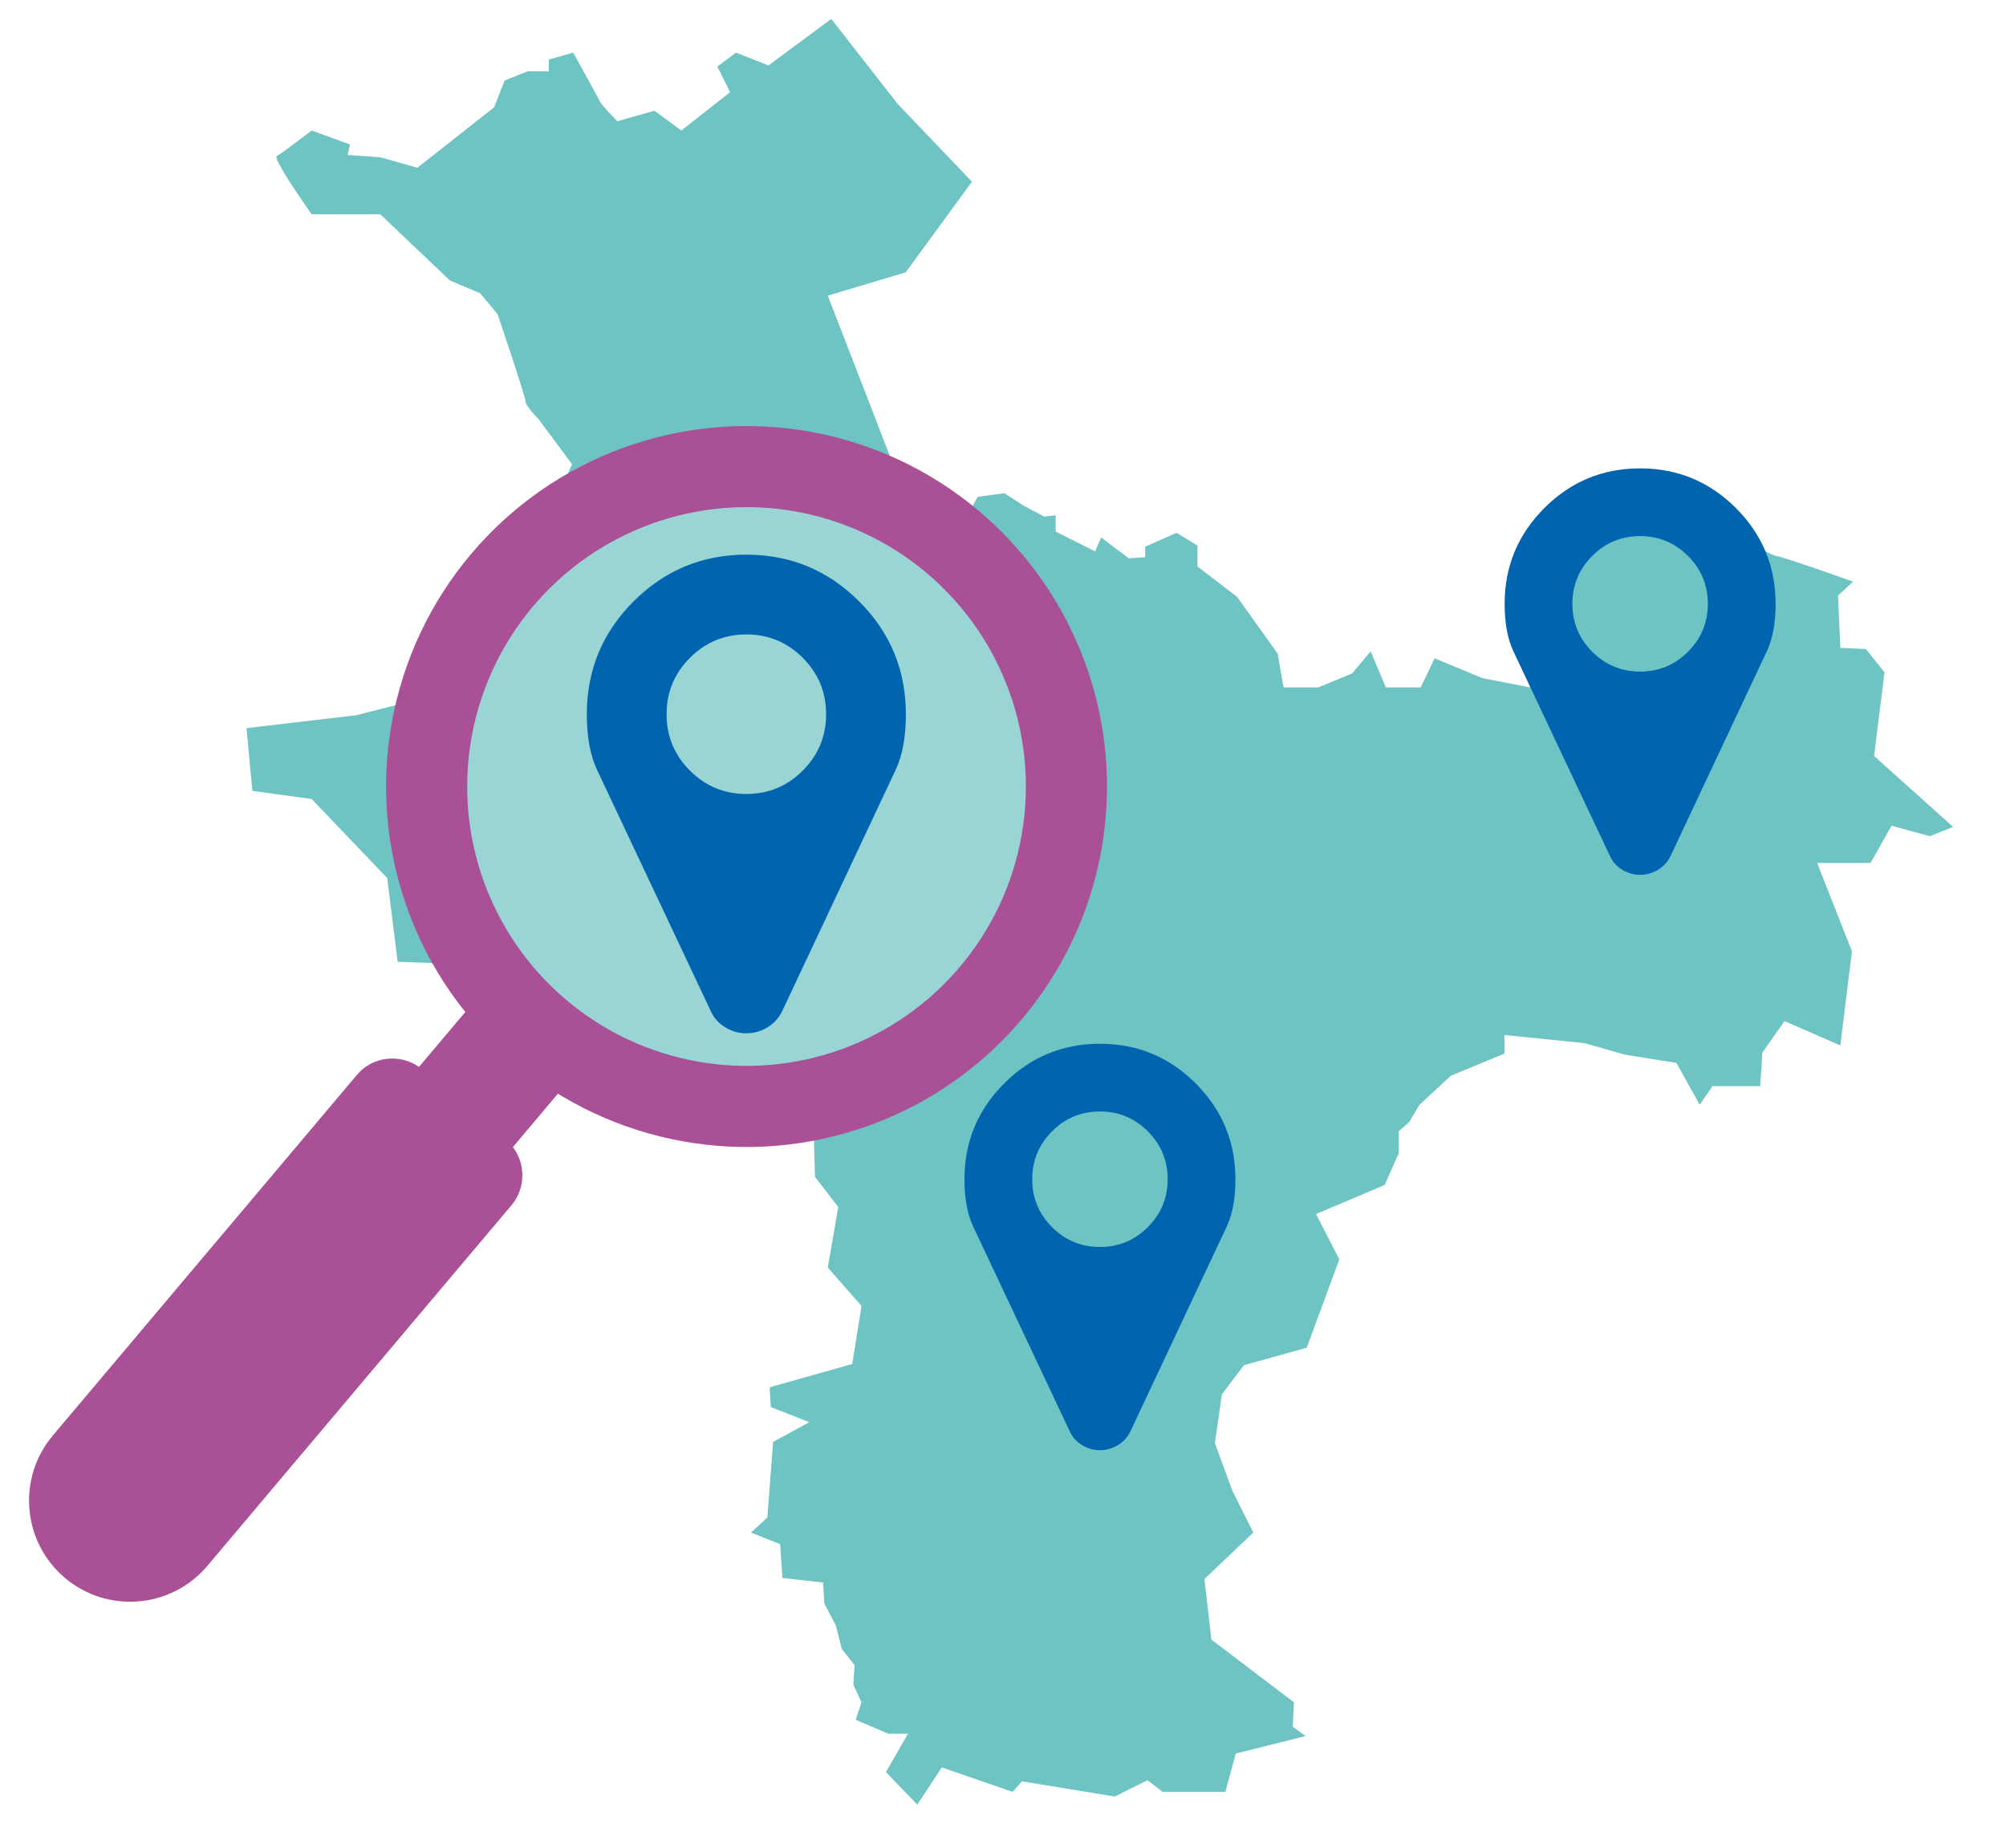
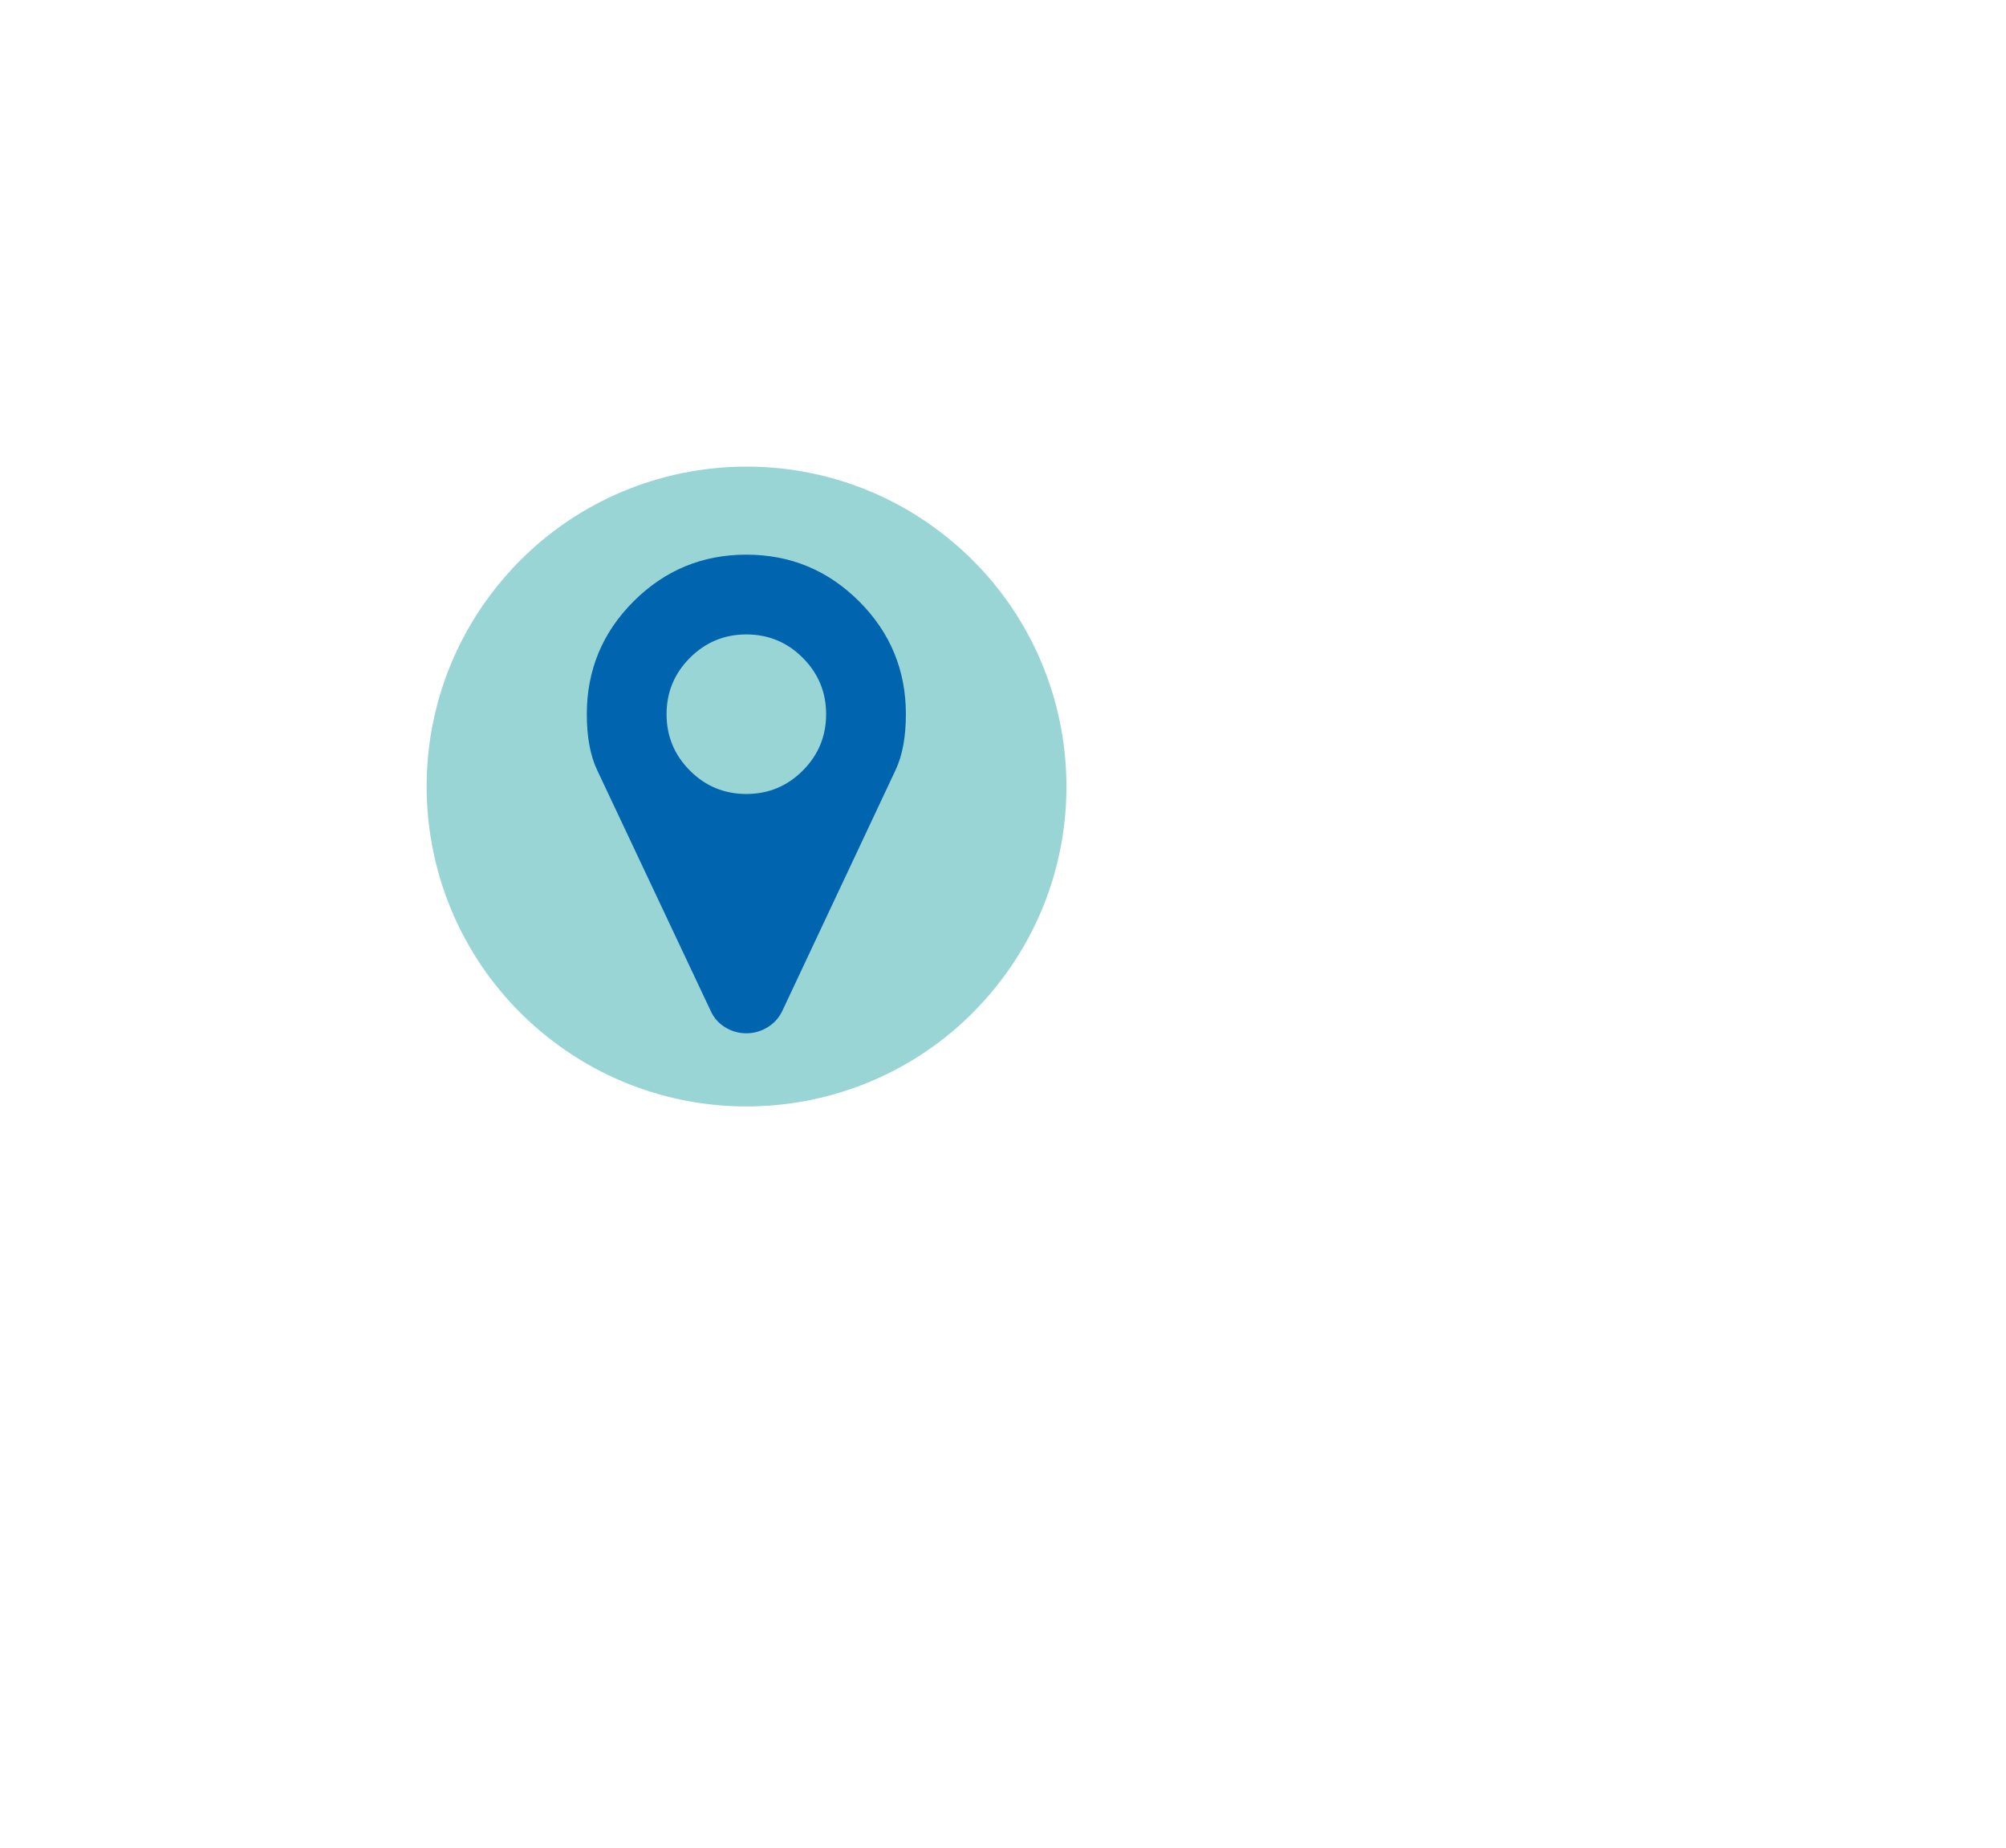
<svg xmlns="http://www.w3.org/2000/svg" width="100%" height="100%" viewBox="0 0 89 82" version="1.1" xml:space="preserve" style="fill-rule:evenodd;clip-rule:evenodd;stroke-miterlimit:10;">
  <g id="location">
    <g transform="matrix(0.826,0,0,0.826,83.147,47.362)">
-       <path d="M0,-16.734L0.561,-21.229L-0.438,-22.479L-1.813,-22.542L-1.938,-25.352L-1.124,-26.099C-1.124,-26.099 -4.997,-27.473 -5.247,-27.473C-5.497,-27.473 -9.992,-29.847 -9.992,-29.847L-15.551,-28.287L-19.171,-25.288L-18.483,-20.418L-21.045,-20.918L-23.605,-21.979L-24.355,-20.418L-26.226,-20.418L-27.04,-22.354L-28.039,-21.168L-29.849,-20.418L-31.721,-20.418L-32.034,-22.229L-34.219,-25.288L-36.343,-26.912L-36.343,-27.162L-36.343,-28.037L-37.468,-28.723L-39.153,-27.973L-39.153,-27.412L-40.028,-27.349L-41.517,-28.473L-41.838,-27.723L-42.588,-28.098L-43.959,-28.786L-43.959,-29.658L-44.584,-29.597L-45.647,-30.158L-46.708,-30.847L-48.143,-30.658L-48.768,-29.534L-49.642,-30.408L-50.142,-29.286L-51.828,-29.783L-51.267,-31.158L-52.452,-31.782L-56.2,-41.461L-52.016,-42.71L-48.457,-47.58L-52.452,-51.764L-56.012,-56.323L-59.385,-53.824L-61.131,-54.513L-62.131,-53.763L-61.445,-52.389L-64.066,-50.329L-65.504,-51.39L-67.501,-50.829C-67.501,-50.829 -68.314,-51.639 -68.439,-51.889C-68.564,-52.139 -69.874,-54.513 -69.874,-54.513L-71.185,-54.138L-71.185,-53.513L-72.309,-53.513L-73.559,-53.014L-74.12,-51.576L-78.242,-48.33L-80.239,-48.891L-81.988,-49.016L-81.863,-49.579L-83.923,-50.329C-83.923,-50.329 -85.547,-49.08 -85.797,-48.955C-86.047,-48.83 -83.923,-45.831 -83.923,-45.831L-80.239,-45.831L-76.493,-42.272L-74.869,-41.586L-73.934,-40.462C-73.934,-40.462 -72.434,-36.028 -72.434,-35.778C-72.434,-35.53 -71.748,-34.842 -71.748,-34.842L-69.936,-32.407L-70.374,-31.408L-72.934,-29.161L-72.684,-28.098L-69.561,-27.787L-68.25,-26.227L-65.879,-25.102L-65.504,-23.978L-66.501,-22.667L-68.322,-21.895L-68.564,-21.793L-70.185,-21.668L-73.684,-19.233L-75.369,-20.48L-81.552,-18.919L-87.421,-18.233L-87.108,-14.86L-83.923,-14.424L-79.864,-10.179L-79.303,-5.681C-79.303,-5.681 -77.743,-5.62 -77.493,-5.62C-77.243,-5.62 -75.433,-2.685 -75.433,-2.685L-73.37,1.563L-70.749,-0.187L-69.561,0.938L-66.004,-3.371L-62.445,-3.371L-60.132,0.25L-57.011,1.624L-56.886,5.869L-56.476,6.404L-56.473,6.404L-55.637,7.493L-56.2,10.742L-54.387,12.802L-54.887,15.922L-59.321,17.172L-59.26,18.235L-57.197,19.046L-59.135,20.107L-59.446,24.166L-60.321,24.976L-58.76,25.601L-58.635,27.414L-56.45,27.661L-56.422,28.148L-56.386,28.786L-55.762,29.974L-55.451,31.221L-54.762,32.095L-54.826,33.158L-54.387,34.094L-54.701,35.03L-52.952,35.78L-51.891,35.78L-53.077,37.84L-51.392,39.589L-50.078,37.59L-46.272,38.903L-45.772,38.339L-40.787,39.153L-39.028,38.278L-38.215,38.903L-34.844,38.903L-34.283,36.843L-30.535,35.905L-31.224,35.405L-31.16,34.094L-35.594,30.724L-35.969,27.475L-33.345,24.976L-34.469,22.73L-35.405,20.17L-35.03,17.547L-33.845,15.986L-30.474,15.048L-28.725,10.303L-29.974,7.868L-26.29,6.308L-25.54,4.622L-25.54,3.434L-24.979,2.934L-24.416,1.999L-22.73,0.438L-19.857,-0.75L-19.857,-1.747L-15.551,-1.311L-13.363,-0.686L-10.617,-0.25L-9.367,1.999L-8.682,0.999L-6.119,0.999L-5.997,-0.811L-4.809,-2.496L-1.813,-1.186L-1.188,-6.244L-3.06,-10.99L-0.189,-10.99L0.936,-12.989L2.996,-12.425L4.245,-12.925L0,-16.734Z" style="fill:rgb(110,195,195);fill-rule:nonzero;" />
-     </g>
+       </g>
    <g transform="matrix(0.826,0,0,0.826,72.767,29.795)">
-       <path d="M0,0C-1.004,0 -1.862,-0.355 -2.572,-1.066C-3.283,-1.776 -3.638,-2.634 -3.638,-3.638C-3.638,-4.642 -3.283,-5.5 -2.572,-6.211C-1.862,-6.921 -1.004,-7.277 0,-7.277C1.004,-7.277 1.862,-6.921 2.572,-6.211C3.283,-5.5 3.638,-4.642 3.638,-3.638C3.638,-2.634 3.283,-1.776 2.572,-1.066C1.862,-0.355 1.004,0 0,0M5.145,-8.783C3.724,-10.204 2.009,-10.915 0,-10.915C-2.009,-10.915 -3.724,-10.204 -5.145,-8.783C-6.566,-7.362 -7.277,-5.647 -7.277,-3.638C-7.277,-2.605 -7.12,-1.757 -6.808,-1.094L-1.62,9.906C-1.478,10.219 -1.258,10.465 -0.959,10.645C-0.661,10.825 -0.341,10.915 0,10.915C0.341,10.915 0.661,10.825 0.959,10.645C1.258,10.465 1.483,10.219 1.634,9.906L6.808,-1.094C7.12,-1.757 7.277,-2.605 7.277,-3.638C7.277,-5.647 6.566,-7.362 5.145,-8.783" style="fill:rgb(0,100,175);fill-rule:nonzero;" />
-     </g>
+       </g>
    <g transform="matrix(0.826,0,0,0.826,48.801,55.322)">
-       <path d="M0,0C-1.004,0 -1.862,-0.355 -2.572,-1.066C-3.283,-1.776 -3.638,-2.634 -3.638,-3.638C-3.638,-4.642 -3.283,-5.5 -2.572,-6.211C-1.862,-6.921 -1.004,-7.277 0,-7.277C1.004,-7.277 1.862,-6.921 2.572,-6.211C3.283,-5.5 3.638,-4.642 3.638,-3.638C3.638,-2.634 3.283,-1.776 2.572,-1.066C1.862,-0.355 1.004,0 0,0M5.145,-8.783C3.724,-10.204 2.009,-10.915 0,-10.915C-2.009,-10.915 -3.724,-10.204 -5.145,-8.783C-6.566,-7.362 -7.277,-5.647 -7.277,-3.638C-7.277,-2.605 -7.12,-1.757 -6.808,-1.094L-1.62,9.906C-1.478,10.219 -1.258,10.465 -0.959,10.645C-0.661,10.825 -0.341,10.915 0,10.915C0.341,10.915 0.661,10.825 0.959,10.645C1.258,10.465 1.483,10.219 1.634,9.906L6.808,-1.094C7.12,-1.757 7.277,-2.605 7.277,-3.638C7.277,-5.647 6.566,-7.362 5.145,-8.783" style="fill:rgb(0,100,175);fill-rule:nonzero;" />
-     </g>
+       </g>
    <g transform="matrix(0.532,-0.631,-0.631,-0.532,47.111,32.496)">
      <path d="M-13.147,-6.111C-22.644,-6.111 -30.343,1.588 -30.344,11.085C-30.344,20.583 -22.645,28.282 -13.147,28.282C-3.65,28.283 4.049,20.584 4.049,11.086C4.05,1.588 -3.649,-6.11 -13.147,-6.111" style="fill:rgb(154,213,213);fill-rule:nonzero;" />
    </g>
    <g transform="matrix(0.532,-0.631,-0.631,-0.532,47.111,32.496)">
-       <circle cx="-13.147" cy="11.086" r="17.197" style="fill:none;stroke:rgb(170,80,150);stroke-width:4.36px;" />
-     </g>
+       </g>
    <g transform="matrix(0.826,0,0,0.826,21.958,71.602)">
-       <path d="M0,-34.217L-4.079,-29.38C-5.128,-30.11 -6.575,-29.946 -7.415,-28.95L-23.745,-9.584C-25.678,-7.292 -25.386,-3.867 -23.094,-1.933C-20.801,0 -17.376,-0.292 -15.443,-2.584L0.887,-21.949C1.656,-22.862 1.657,-24.161 0.964,-25.073L5.07,-29.942L0,-34.217Z" style="fill:rgb(170,80,150);fill-rule:nonzero;" />
-     </g>
+       </g>
    <g transform="matrix(0.826,0,0,0.826,33.113,35.225)">
      <path d="M0,0C-1.183,0 -2.193,-0.418 -3.029,-1.255C-3.866,-2.092 -4.285,-3.102 -4.285,-4.285C-4.285,-5.467 -3.866,-6.477 -3.029,-7.314C-2.193,-8.151 -1.183,-8.569 0,-8.569C1.183,-8.569 2.193,-8.151 3.029,-7.314C3.866,-6.477 4.285,-5.467 4.285,-4.285C4.285,-3.102 3.866,-2.092 3.029,-1.255C2.193,-0.418 1.183,0 0,0M6.059,-10.344C4.385,-12.017 2.365,-12.854 0,-12.854C-2.366,-12.854 -4.385,-12.017 -6.059,-10.344C-7.733,-8.67 -8.569,-6.65 -8.569,-4.285C-8.569,-3.068 -8.385,-2.07 -8.017,-1.289L-1.908,11.666C-1.741,12.034 -1.481,12.324 -1.13,12.536C-0.778,12.748 -0.402,12.854 0,12.854C0.402,12.854 0.778,12.748 1.13,12.536C1.481,12.324 1.746,12.034 1.925,11.666L8.017,-1.289C8.385,-2.07 8.569,-3.068 8.569,-4.285C8.569,-6.65 7.733,-8.67 6.059,-10.344" style="fill:rgb(0,100,175);fill-rule:nonzero;" />
    </g>
  </g>
</svg>